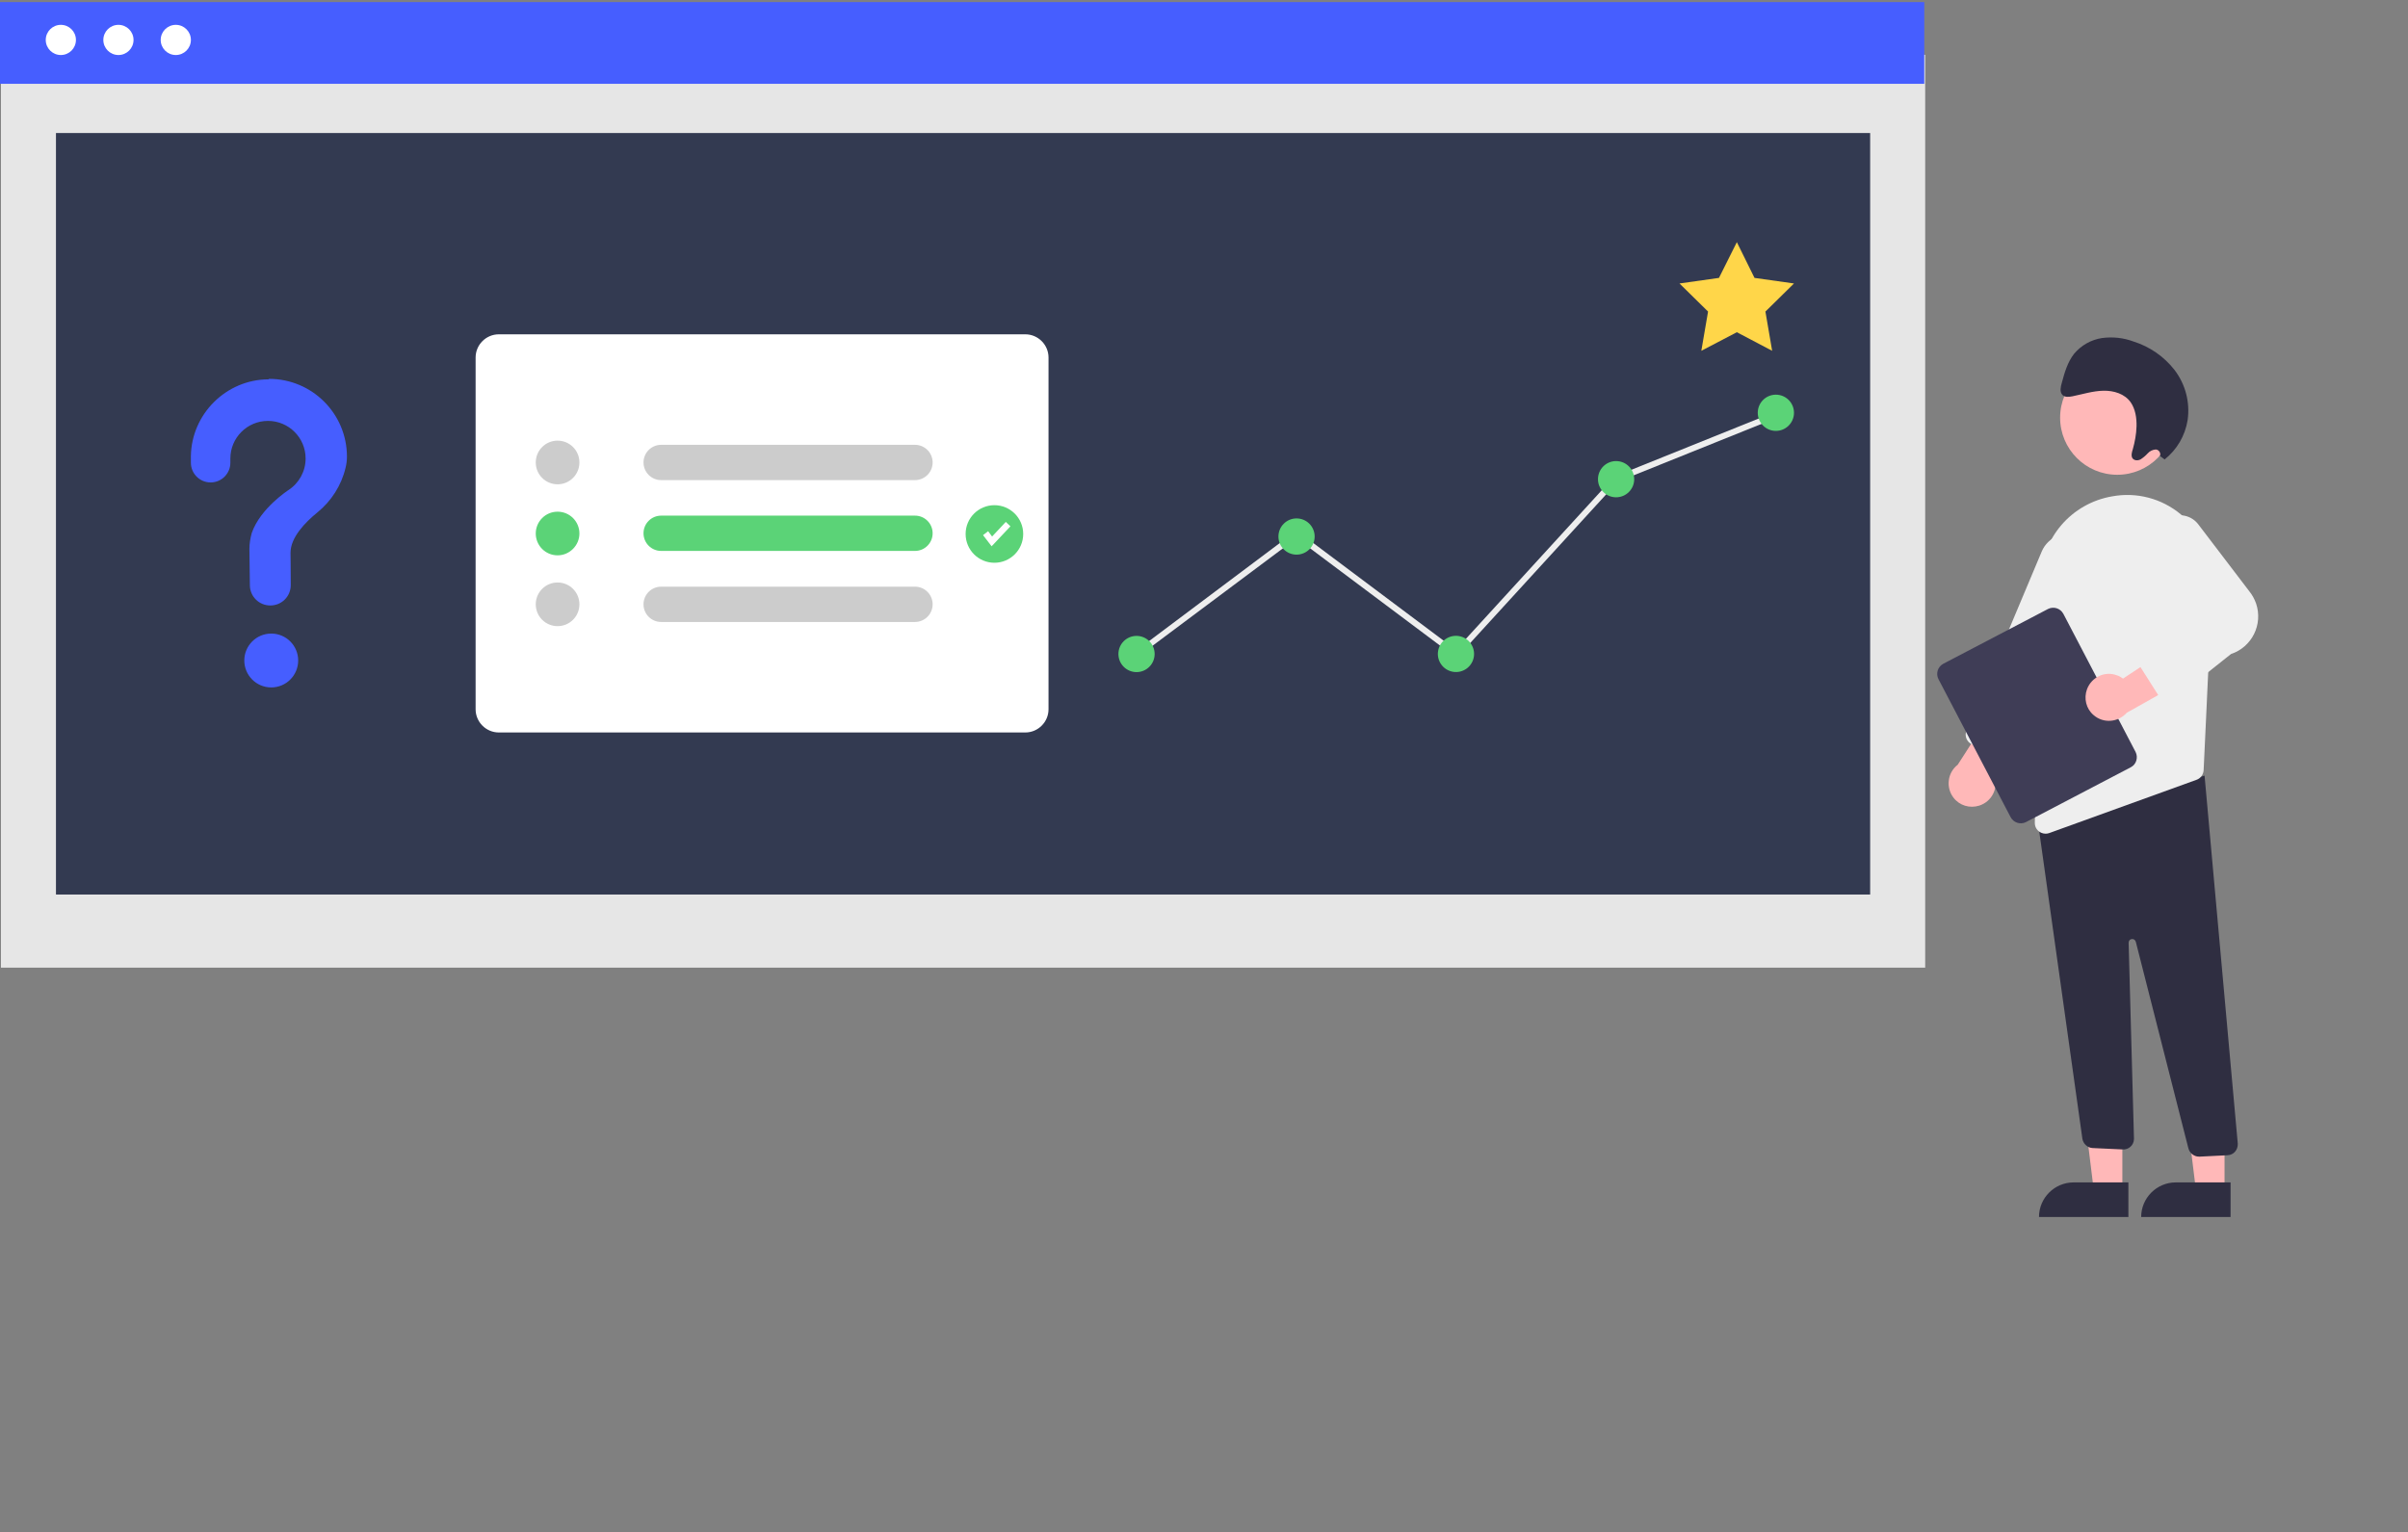
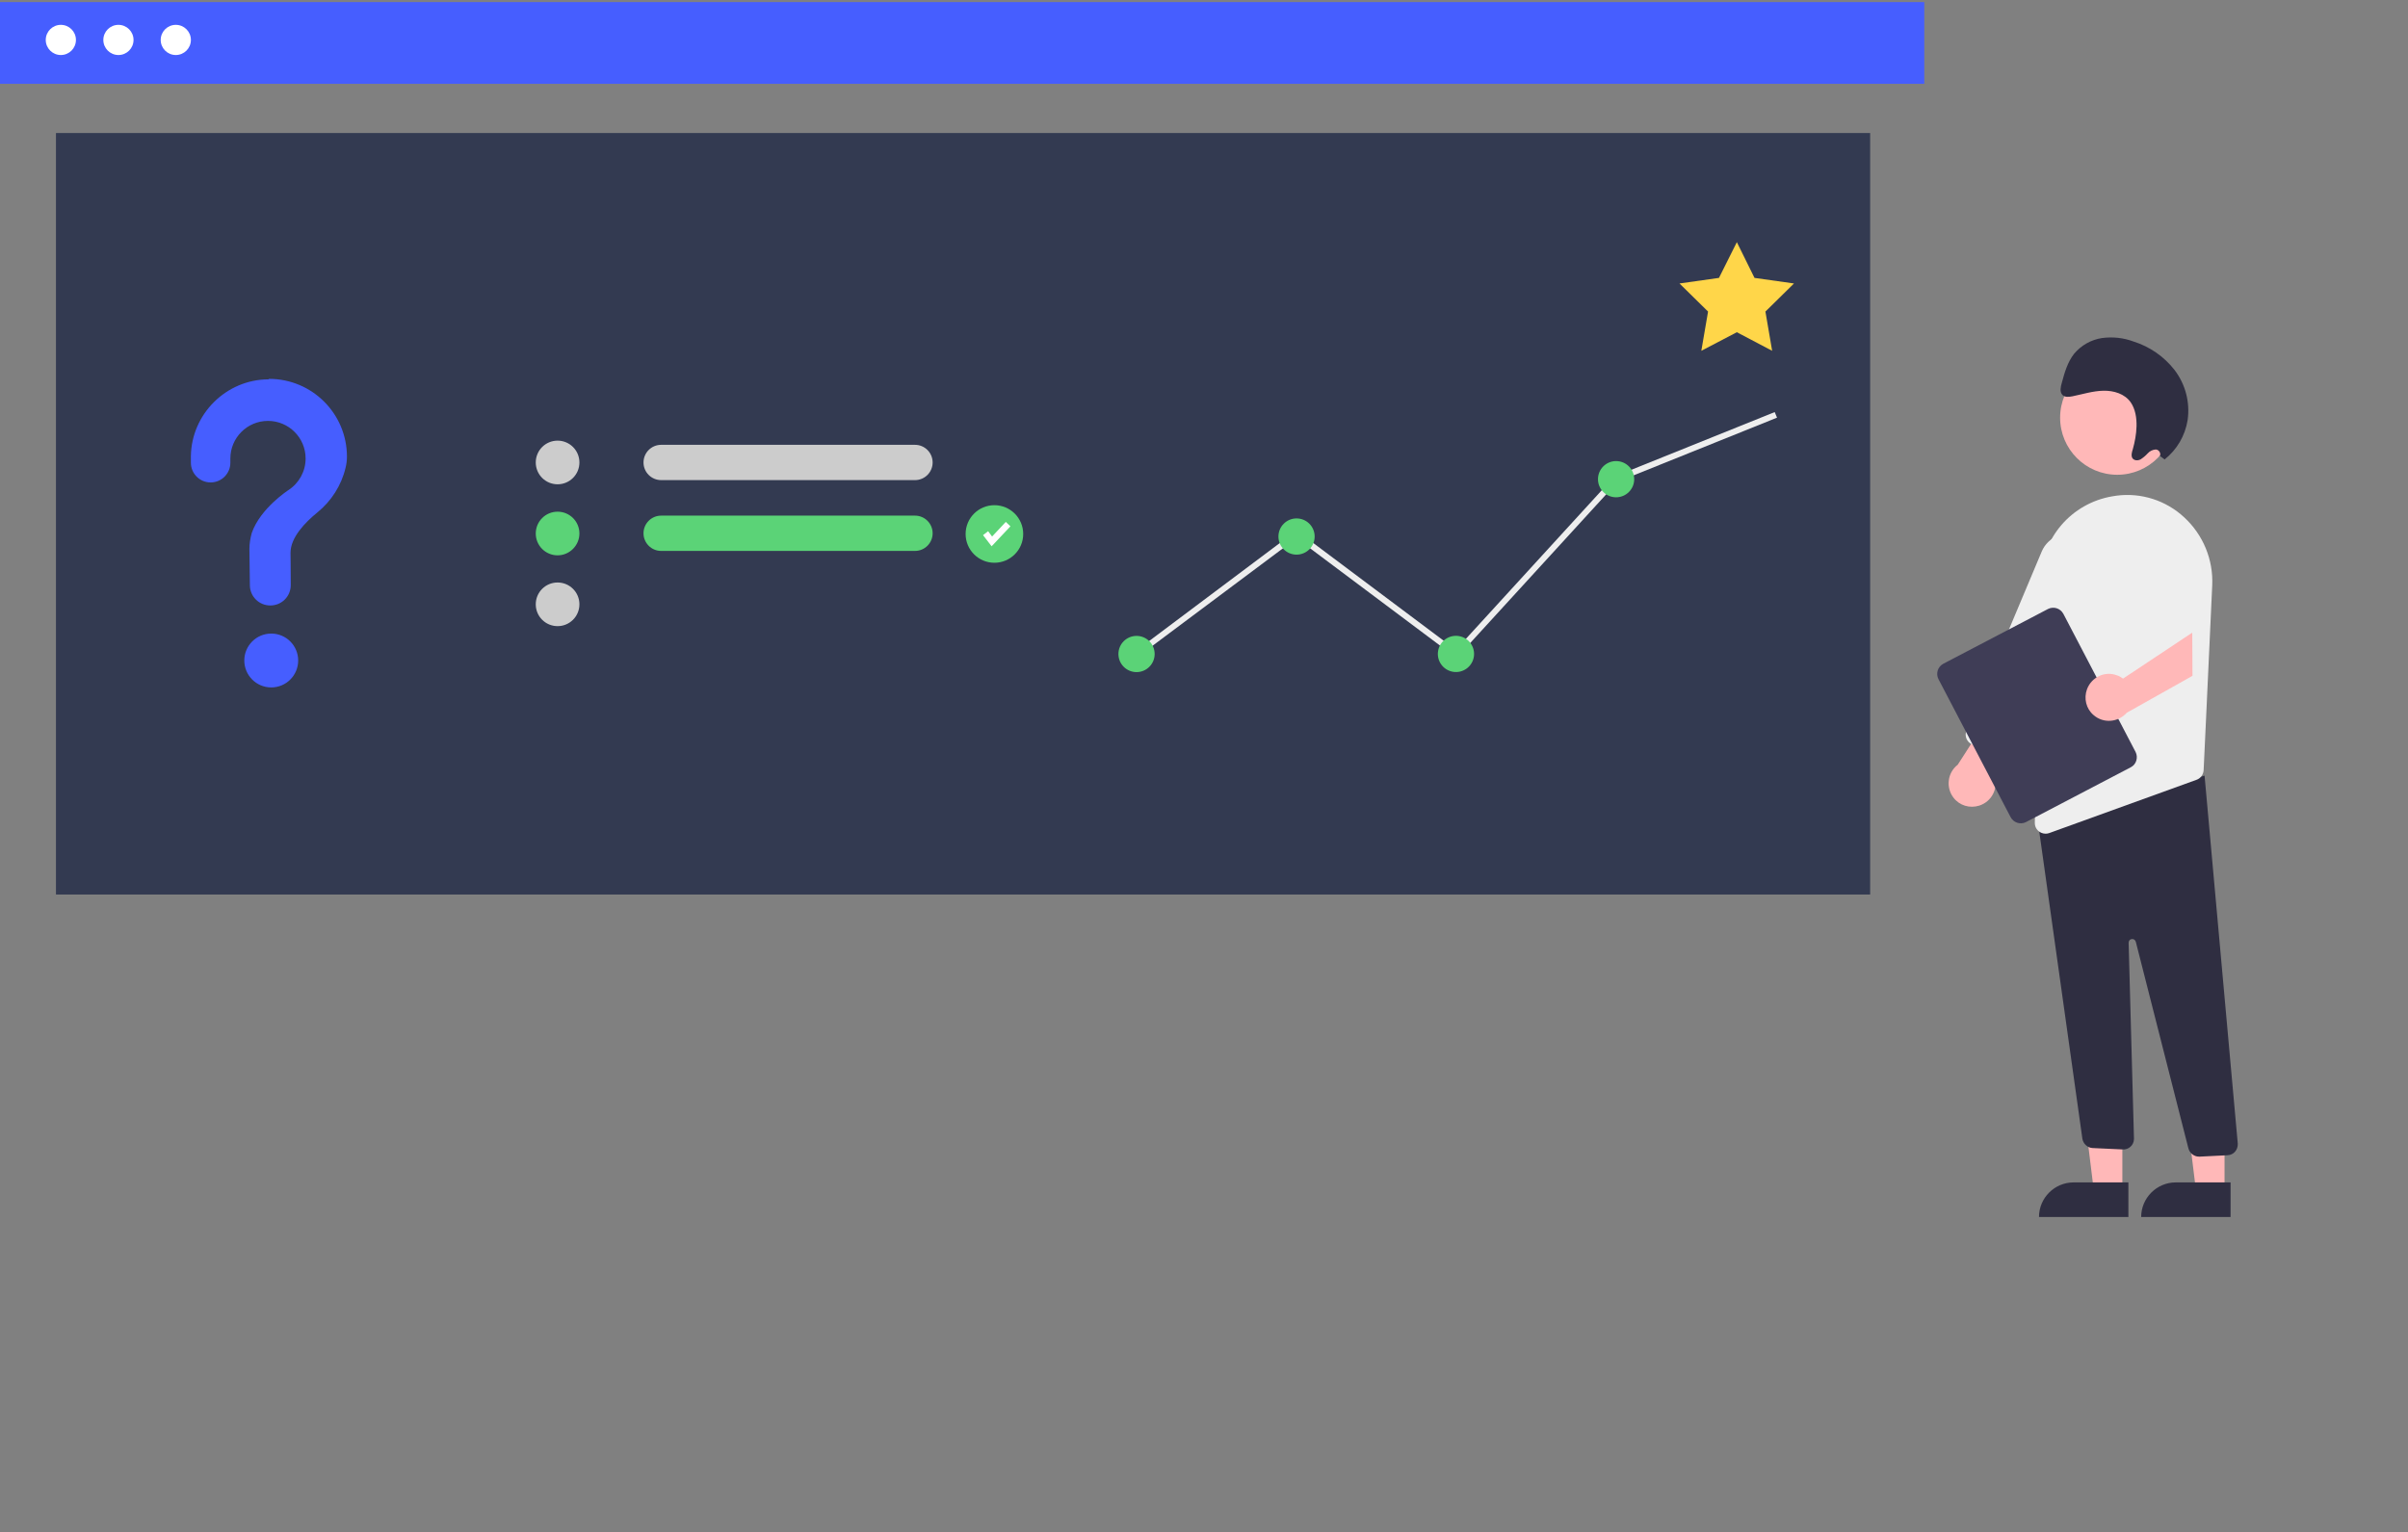
<svg xmlns="http://www.w3.org/2000/svg" version="1.1" id="fd86286a-adcb-4d81-b7ed-f4cd333bf213" x="0px" y="0px" viewBox="0 0 1036.9 660" style="enable-background:new 0 0 1036.9 660;" xml:space="preserve">
  <rect x="0" y="0" width="1036.9" height="660" fill="#808080" stroke="none" />
  <style type="text/css"> .st0{fill:#E6E6E6;} .st1{fill:#333A51;} .st2{fill:#465EFF;} .st3{fill:#FFFFFF;} .st4{fill:#FFB8B8;} .st5{fill:#2F2E41;} .st6{fill:#EEEEEE;} .st7{fill:#3F3D56;} .st8{fill:#CCCCCC;} .st9{fill:#5BD377;} .st10{fill:#FFD649;} </style>
-   <rect id="b85ae1dc-b170-4f54-a6de-4a72451950d7" x="0.4" y="23.6" class="st0" width="828.6" height="393.2" />
  <rect id="f015ec3e-20cc-40e8-8473-d753a9bdb685" x="24.1" y="57.3" class="st1" width="781.2" height="328" />
  <rect id="ed585d6d-4c60-4aae-9dcd-e3012a759289" x="0" y="0.9" class="st2" width="828.6" height="35.2" />
  <circle id="b43fe0fb-7393-4bbe-8dcd-48ed75608891" class="st3" cx="26.2" cy="17.2" r="6.5" />
  <circle id="ada3e127-c3a1-446f-8730-bf32ed0f9b11" class="st3" cx="51" cy="17.2" r="6.5" />
  <circle id="e3927273-efa9-4ef7-88ca-a022a07a6d22" class="st3" cx="75.7" cy="17.2" r="6.5" />
  <polygon class="st4" points="913.9,465.5 895.8,465.5 901.6,512.8 913.9,512.8 " />
  <path class="st5" d="M878,524.2L878,524.2c0-8.2,6.7-14.9,14.9-14.9l23.6,0l0,0l0,14.9l0,0L878,524.2L878,524.2z" />
  <polygon class="st4" points="957.9,465.5 939.8,465.5 945.6,512.8 957.9,512.8 " />
  <path class="st5" d="M922,524.2L922,524.2c0-8.2,6.7-14.9,14.9-14.9l23.6,0l0,0l0,14.9l0,0L922,524.2L922,524.2z" />
  <path class="st5" d="M946.9,498.2c-2.2,0-4.1-1.6-4.6-3.7l-22.6-88.8c-0.2-0.7-0.8-1.3-1.6-1.2c-0.9,0-1.5,0.7-1.5,1.6l2.3,84.2 c0,0.1,0,0.3,0,0.4c-0.1,2.6-2.3,4.6-4.9,4.4l-12.9-0.6c-2.2-0.1-4-1.8-4.4-3.9L877,350.2l6.4,1.7l65.9-17.8l14.3,158.5 c0,0,0,0,0,0.1c0.1,2.6-1.8,4.8-4.4,4.9l-12,0.6C947.1,498.2,947,498.2,946.9,498.2z" />
  <circle class="st4" cx="911.7" cy="179.9" r="24.6" />
  <path class="st6" d="M952.6,252.1c0.5-11-3.9-21.7-12-29.2c-7.8-7.3-18.5-10.8-29.2-9.4c-0.6,0.1-1.2,0.2-1.9,0.3 c-17.5,3-30.4,17.9-30.7,35.7l-2.6,104.8c0,0.1,0,0.1,0,0.2c0,2.6,2.1,4.6,4.7,4.6c0.5,0,1.1-0.1,1.6-0.3l63.3-22.9 c1.8-0.6,3-2.3,3.1-4.2l1-21.2L952.6,252.1L952.6,252.1z" />
  <path class="st4" d="M841.2,343.6c-3.4-4.4-2.6-10.8,1.8-14.2l17.6-27.3l18.5,1.1l-21.5,28.6c0.5,0.8,1,1.7,1.3,2.6 c1.6,5.3-1.3,10.9-6.6,12.6C848.2,348.3,843.8,347,841.2,343.6z" />
  <path class="st6" d="M867.3,326.7c-1.1,0.5-2.4,0.5-3.6,0l-14.4-6c-2.4-1-3.5-3.7-2.5-6.1l32.4-77.1c0,0,0,0,0,0 c2.7-6.3,10-9.3,16.3-6.7c6.3,2.7,9.3,10,6.7,16.3l-32.4,77.1C869.4,325.3,868.5,326.2,867.3,326.7L867.3,326.7z" />
  <path class="st7" d="M917.5,330.5l-45.1,23.6c-2.4,1.2-5.3,0.3-6.6-2.1l-31.1-59.5c-1.2-2.4-0.3-5.3,2.1-6.6l45.1-23.6 c2.4-1.2,5.3-0.3,6.6,2.1l31.1,59.5C920.8,326.3,919.9,329.3,917.5,330.5z" />
  <path class="st4" d="M898.7,296.8c-1.5,4-0.4,8.5,2.8,11.2c4.2,3.7,10.6,3.2,14.3-1l28.3-15.9l-0.1-18.6l-29.8,19.8 c-0.8-0.6-1.6-1.1-2.6-1.4C906.5,288.9,900.7,291.6,898.7,296.8L898.7,296.8z" />
-   <path class="st6" d="M932.8,301.9C932.8,301.9,932.7,301.9,932.8,301.9c-1.4-0.2-2.5-1-3.2-2.1l-10.4-16.4c-0.1-0.2-0.2-0.3-0.3-0.5 c-1.1-2.3-0.1-5.1,2.2-6.2l25.7-12.2l-17.5-28.6c-1.7-4.1-0.5-8.9,2.9-11.7c4.3-3.5,10.7-2.9,14.2,1.4l22.1,29 c1.3,1.6,2.3,3.4,3,5.4c3,9-1.8,18.7-10.8,21.7l-24.3,19.3C935.4,301.7,934.1,302.1,932.8,301.9z" />
  <path class="st5" d="M932.1,197.9c5.3-4.2,8.8-10.2,9.9-16.9c1.1-7.7-0.9-15.4-5.6-21.6c-4.5-5.8-10.7-10.1-17.7-12.3 c-4.3-1.6-8.9-2.1-13.5-1.5c-4.7,0.7-9,3.1-12.1,6.8c-2.8,3.6-4.1,8.1-5.3,12.6c-0.5,1.7-0.9,3.7,0.2,5c1,1.2,2.8,1,4.4,0.7 c4.4-0.9,8.8-2.3,13.3-2.4s9.2,1.3,11.8,5c2,2.9,2.6,6.7,2.5,10.4c-0.1,3.3-0.7,6.6-1.6,9.8c-0.4,1.2-0.8,2.7-0.2,3.8 c0.7,1.1,2.3,1.2,3.5,0.6c1.1-0.7,2.2-1.6,3.1-2.6c0.9-1,2.1-1.6,3.5-1.7c0.2,0,0.4,0.1,0.5,0.1c1.1,0.4,1.7,1.6,1.3,2.7 L932.1,197.9z" />
  <circle class="st2" cx="116.8" cy="284.5" r="11.6" />
  <path class="st2" d="M115.5,163.4c-18.1,0.1-33,14.9-33.3,33c0,0.2,0,1.3,0,2.9c0,4.7,3.8,8.5,8.5,8.5h0c4.7,0,8.5-3.8,8.5-8.5 c0,0,0,0,0,0c0-1,0-1.8,0-1.8c0-8.9,7.2-16.2,16.2-16.2c8.9,0,16.2,7.2,16.2,16.2c0,5.5-2.8,10.6-7.4,13.6l0,0 c0,0-12.1,7.8-15.8,18.5l0,0c-0.6,2.2-1,4.5-1,6.8c0,0.9,0.1,9.2,0.2,15.8c0.1,4.8,4,8.6,8.8,8.6h0c4.9,0,8.8-3.9,8.8-8.8 c0,0,0,0,0-0.1c0-6.1-0.1-13.2-0.1-13.8c0-6.6,6.3-13.1,11.6-17.4c6-4.9,10.3-11.6,12.1-19.2c0.4-1.6,0.6-3.2,0.6-4.8 c0-18.5-15-33.5-33.5-33.5C115.7,163.4,115.6,163.4,115.5,163.4z" />
-   <path class="st3" d="M441.5,315.5H214.8c-5.5,0-10-4.5-10-10V154c0-5.5,4.5-10,10-10h226.7c5.5,0,10,4.5,10,10v151.5 C451.5,311,447,315.5,441.5,315.5z" />
  <path class="st8" d="M240.1,208.6c-5.2,0-9.4-4.2-9.4-9.4s4.2-9.4,9.4-9.4c5.2,0,9.4,4.2,9.4,9.4 C249.5,204.4,245.3,208.6,240.1,208.6z" />
  <path class="st9" d="M240.1,239.2c-5.2,0-9.4-4.2-9.4-9.4c0-5.2,4.2-9.4,9.4-9.4c5.2,0,9.4,4.2,9.4,9.4 C249.5,234.9,245.3,239.2,240.1,239.2z" />
  <path class="st8" d="M240.1,269.7c-5.2,0-9.4-4.2-9.4-9.4c0-5.2,4.2-9.4,9.4-9.4c5.2,0,9.4,4.2,9.4,9.4 C249.5,265.5,245.3,269.7,240.1,269.7z" />
  <path class="st8" d="M284.7,191.6c-4.2,0-7.6,3.4-7.6,7.6s3.4,7.6,7.6,7.6H394c4.2,0,7.6-3.4,7.6-7.6s-3.4-7.6-7.6-7.6H284.7z" />
  <path class="st9" d="M284.7,222.1c-4.2,0-7.6,3.4-7.6,7.6c0,4.2,3.4,7.6,7.6,7.6H394c4.2,0,7.6-3.4,7.6-7.6c0-4.2-3.4-7.6-7.6-7.6 H284.7z" />
-   <path class="st8" d="M284.7,252.7c-4.2,0-7.6,3.4-7.6,7.6s3.4,7.6,7.6,7.6H394c4.2,0,7.6-3.4,7.6-7.6s-3.4-7.6-7.6-7.6H284.7z" />
  <polygon class="st10" points="747.9,104.3 755.5,119.7 772.5,122.1 760.2,134.2 763.1,151.1 747.9,143.1 732.6,151.1 735.5,134.2 723.2,122.1 740.2,119.7 " />
  <circle class="st9" cx="428.2" cy="230" r="12.4" />
  <polygon class="st3" points="427,235.3 423.3,230.5 425.5,228.8 427.2,231.1 433.1,224.8 435.1,226.7 " />
  <polygon class="st6" points="627.2,283.4 558.3,231.8 490.2,282.7 488.7,280.7 558.3,228.5 626.9,279.9 695.1,205.3 695.4,205.2 764.2,177.5 765.2,179.9 696.6,207.5 " />
  <circle class="st9" cx="489.4" cy="281.7" r="7.8" />
  <circle class="st9" cx="558.3" cy="231.1" r="7.8" />
  <ellipse transform="matrix(0.16 -0.987 0.987 0.16 248.572 855.546)" class="st9" cx="627.1" cy="281.7" rx="7.8" ry="7.8" />
  <circle class="st9" cx="695.9" cy="206.4" r="7.8" />
-   <circle class="st9" cx="764.7" cy="177.8" r="7.8" />
</svg>